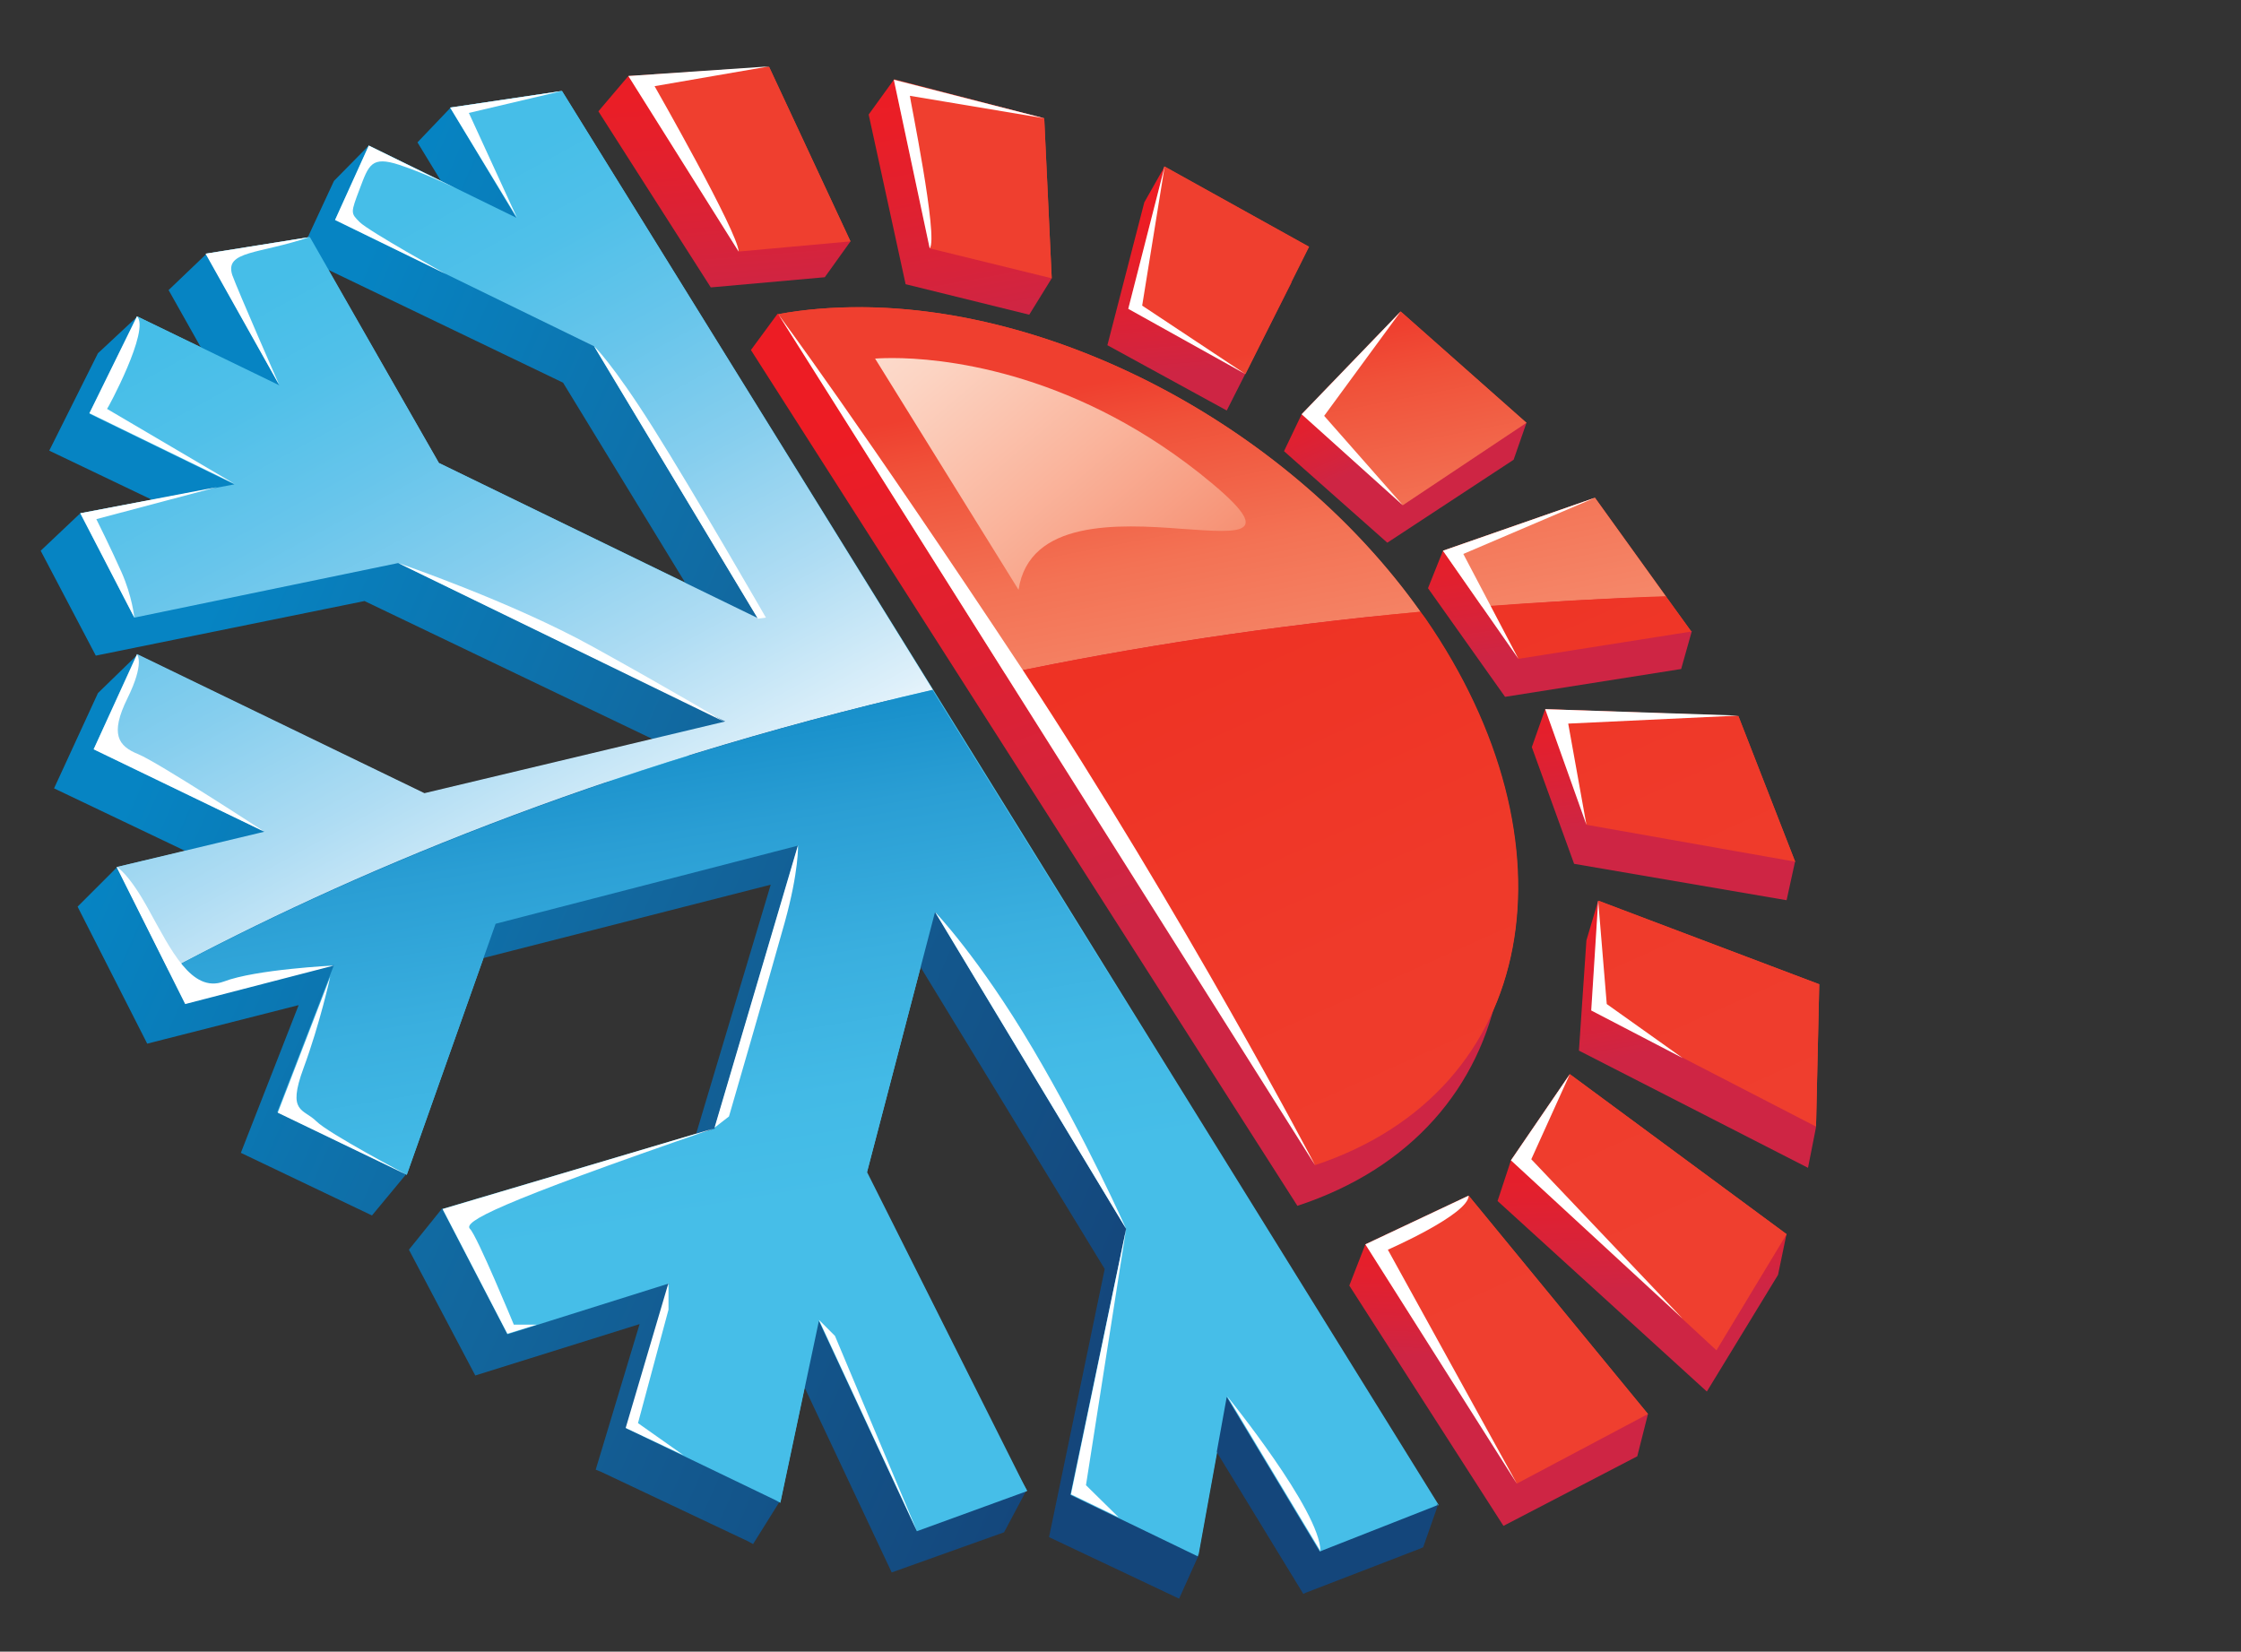
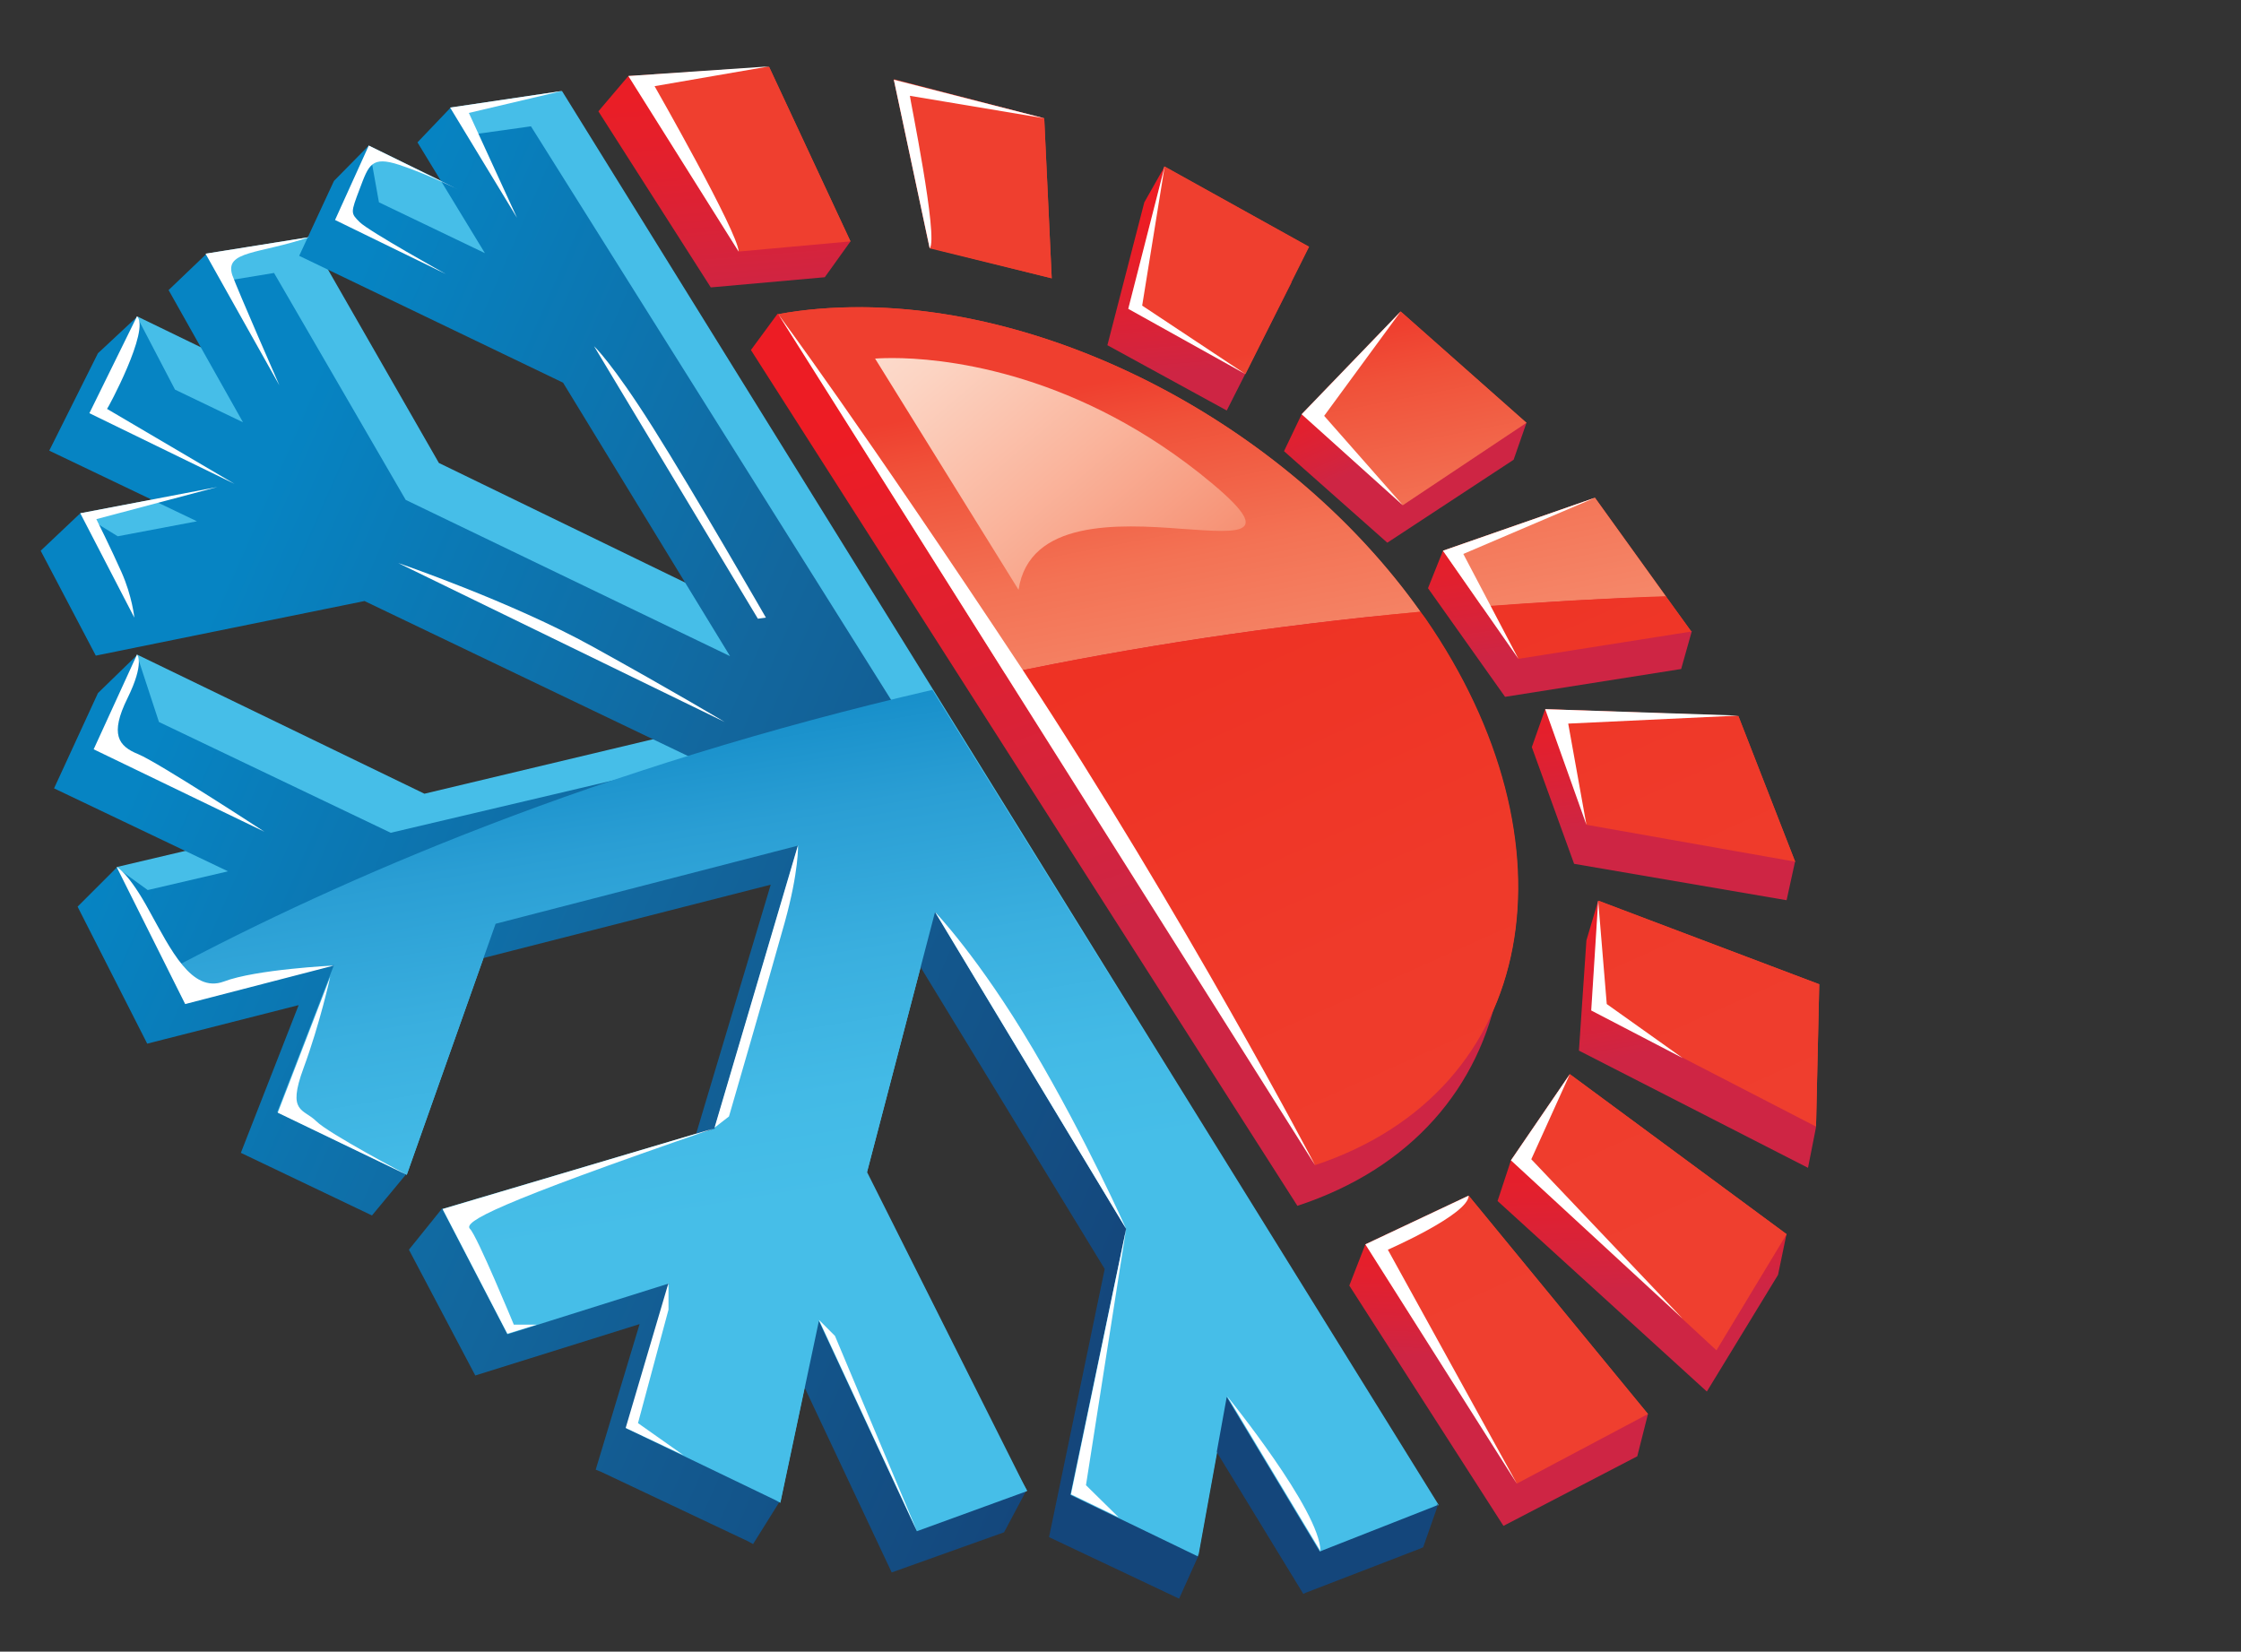
<svg xmlns="http://www.w3.org/2000/svg" xmlns:xlink="http://www.w3.org/1999/xlink" version="1.1" id="Layer_1" x="0px" y="0px" viewBox="0 0 418.7 308.6" style="enable-background:new 0 0 418.7 308.6;" xml:space="preserve">
  <rect x="0" y="0" width="418.7" height="308.6" fill="#333333" stroke="none" />
  <style type="text/css">
	.st0{fill:#46BEE8;}
	.st1{clip-path:url(#SVGID_2_);fill:#EF3F2F;}
	.st2{clip-path:url(#SVGID_4_);fill:url(#SVGID_5_);}
	.st3{clip-path:url(#SVGID_7_);fill:url(#SVGID_8_);}
	.st4{clip-path:url(#SVGID_10_);fill:url(#SVGID_11_);}
	.st5{clip-path:url(#SVGID_13_);fill:url(#SVGID_14_);}
	.st6{clip-path:url(#SVGID_16_);fill:url(#SVGID_17_);}
	.st7{clip-path:url(#SVGID_19_);fill:url(#SVGID_20_);}
	.st8{clip-path:url(#SVGID_22_);fill:url(#SVGID_23_);}
	.st9{clip-path:url(#SVGID_25_);fill:url(#SVGID_26_);}
	.st10{clip-path:url(#SVGID_28_);fill:url(#SVGID_29_);}
	.st11{clip-path:url(#SVGID_31_);fill:url(#SVGID_32_);}
	.st12{clip-path:url(#SVGID_34_);fill:url(#SVGID_35_);}
	.st13{clip-path:url(#SVGID_37_);fill:url(#SVGID_38_);}
	.st14{clip-path:url(#SVGID_40_);fill:url(#SVGID_41_);}
	.st15{clip-path:url(#SVGID_43_);fill:url(#SVGID_44_);}
	.st16{clip-path:url(#SVGID_46_);fill:url(#SVGID_47_);}
	.st17{clip-path:url(#SVGID_49_);fill:#FFFFFF;}
	.st18{clip-path:url(#SVGID_51_);fill:url(#SVGID_52_);}
</style>
  <polygon class="st0" points="105,17 104.3,17.1 84.8,20 84.1,20.1 84.1,20.1 96.6,40.7 68.9,27.2 62.6,41.1 111,64.7 141.7,115.5   82,86.5 57.8,44.3 38.5,47.4 52.2,72 25.6,59.1 25.6,59.1 25.4,59.7 17,76.6 16.7,77.2 16.7,77.2 43.9,90.4 15,95.9 25.2,115.4   74.4,105.2 135.5,134.9 79.3,148.3 25.6,122.3 17.6,140.1 49.4,155.5 21.8,162 22.2,162.8 34.2,186.7 34.6,187.6 34.6,187.6   62.5,180.4 51.9,207.9 76,219.5 92.6,172.6 149.1,157.9 133.5,210.8 82.6,225.9 94.8,249.2 124.9,239.7 116.9,266.8 116.9,266.8   117.9,267.2 144.9,280.2 145.8,280.6 145.8,280.6 153,246.6 171.3,286 191.9,278.5 160.7,223.9 174.7,170.4 210.4,229.6   200.1,279.2 223.9,290.7 229.3,260.9 246.7,289.8 246.7,289.8 247.5,289.5 268.1,281.5 268.8,281.2 268.8,281.2 " />
  <g>
    <defs>
      <rect id="SVGID_1_" x="7.6" y="12.4" width="332.3" height="286.3" />
    </defs>
    <clipPath id="SVGID_2_">
      <use xlink:href="#SVGID_1_" style="overflow:visible;" />
    </clipPath>
    <path class="st1" d="M262.1,94.4L285.2,79l-23.5-20.8l-18.5,19.2L262.1,94.4z M196.5,52l-1.4-29.9L167,14.8l6.7,31.5L196.5,52z    M244.5,46.1l-27-15l-6.8,26.6l21.9,12.2L244.5,46.1z M283.7,123.1l32.3-5.1L298,93l-28.4,9.9L283.7,123.1z M296.4,154.1l39,6.9   l-10.6-27.2l-36.1-1.3L296.4,154.1z M255.1,232.5l28.3,44.7l24.5-13l-33.5-40.8L255.1,232.5z M282.3,216.8l38.4,35.5l13.1-21.7   l-40.5-29.9L282.3,216.8z M298.6,168.3l-1.3,20.5l42,21.7l0.6-26.6L298.6,168.3z M143.7,12.5l-26.3,1.8L138,47l20.9-1.9L143.7,12.5   z M266.2,115.5C238.9,76,186.5,51.3,145.4,58.7l100.3,159C287.8,203.7,295.1,157.3,266.2,115.5" />
  </g>
  <g>
    <defs>
      <path id="SVGID_3_" d="M78,26.6L78,26.6l12.6,20.7l-19.8-9.5l-1.9-10.6l-6.5,6.6l-6.5,14l49.3,23.7l31.2,51.1L75.8,93.4L51.2,51    l-7.9,1.3l-4.8-4.8l-7,6.7l13.9,24.7l-12.7-6.1l-7.1-13.6l-7.3,6.8l0,0l-0.3,0.6l-8.5,17l-0.3,0.6v0l27.6,13.2l-14.8,2.8L15,95.9    l-7.4,7l10.3,19.6l50.2-10.2l62.2,29.8L73,155.6l-43.3-20.7l-4.1-12.5l-7.3,7.1l-8.2,17.8l32.5,15.5l-15,3.5l-5.8-4.2l-7.3,7.3    l0.4,0.8l12.2,24l0.4,0.8h0l28.3-7.2l-10.8,27.6l24.5,11.7l6.3-7.6l-2.3-3.5l12.9-36l57.6-14.7l-15.9,53.1L88,230.1l-5.4-4.3    l-6.2,7.7L88.8,257l30.7-9.6l-8.2,27.2l0,0l1,0.4l27.5,13l0.9,0.5l5-8l-2.6-3.2l4.9-23l18.6,39.5l21-7.5l4.2-7.9l-8.5,0.6    l-27.5-47.5l14.3-53.9l36.3,59.5L196,287.2l24.3,11.5l3.6-8c-0.2-1.2-0.9-1.9-1.7-2.3l3.6-19.6l17.7,29l0,0l0.7-0.3l21-8.1    l0.7-0.3l2.8-8l-7.5-2.6l-1,1.5L99.2,23.6l-0.7,0.1L89.2,25l-5-4.9L78,26.6z" />
    </defs>
    <clipPath id="SVGID_4_">
      <use xlink:href="#SVGID_3_" style="overflow:visible;" />
    </clipPath>
    <linearGradient id="SVGID_5_" gradientUnits="userSpaceOnUse" x1="-33.345" y1="491.316" x2="-29.426" y2="491.316" gradientTransform="matrix(49.193 21.652 21.652 -49.193 -8959.146 25006.986)">
      <stop offset="0" style="stop-color:#0684C3" />
      <stop offset="0.452" style="stop-color:#12679E" />
      <stop offset="0.994" style="stop-color:#14467B" />
      <stop offset="1" style="stop-color:#14467B" />
    </linearGradient>
    <polygon class="st2" points="50,-76.2 371.5,65.3 226.4,395 -95.2,253.5  " />
  </g>
  <g>
    <defs>
      <polygon id="SVGID_6_" points="162.3,21.4 169.2,53.1 192.3,58.8 196.5,52 191.9,49.4 190.9,28.7 173.2,24.1 167,14.9   " />
    </defs>
    <clipPath id="SVGID_7_">
      <use xlink:href="#SVGID_6_" style="overflow:visible;" />
    </clipPath>
    <linearGradient id="SVGID_8_" gradientUnits="userSpaceOnUse" x1="-55.68" y1="479.311" x2="-51.761" y2="479.311" gradientTransform="matrix(2.279 12.789 12.789 -2.279 -5828.386 1814.689)">
      <stop offset="0" style="stop-color:#ED1C24" />
      <stop offset="0.212" style="stop-color:#EA1E26" />
      <stop offset="0.482" style="stop-color:#E2202E" />
      <stop offset="0.783" style="stop-color:#D7233A" />
      <stop offset="0.994" style="stop-color:#CE2544" />
      <stop offset="1" style="stop-color:#CE2544" />
    </linearGradient>
-     <polygon class="st3" points="195.4,9 204,57.4 163.3,64.7 154.7,16.2  " />
  </g>
  <g>
    <defs>
      <polygon id="SVGID_9_" points="213.8,37.8 206.9,64.5 229.2,76.7 241.3,52.8 218.9,40.5 217.6,31.1   " />
    </defs>
    <clipPath id="SVGID_10_">
      <use xlink:href="#SVGID_9_" style="overflow:visible;" />
    </clipPath>
    <linearGradient id="SVGID_11_" gradientUnits="userSpaceOnUse" x1="-69.262" y1="473.145" x2="-65.343" y2="473.145" gradientTransform="matrix(0.634 7.978 7.978 -0.634 -3507.791 890.638)">
      <stop offset="0" style="stop-color:#ED1C24" />
      <stop offset="0.212" style="stop-color:#EA1E26" />
      <stop offset="0.482" style="stop-color:#E2202E" />
      <stop offset="0.783" style="stop-color:#D7233A" />
      <stop offset="0.994" style="stop-color:#CE2544" />
      <stop offset="1" style="stop-color:#CE2544" />
    </linearGradient>
    <polygon class="st4" points="241.1,28.4 244.9,76.4 207.1,79.4 203.3,31.4  " />
  </g>
  <g>
    <defs>
      <polygon id="SVGID_12_" points="275.7,106.8 269.6,102.9 266.8,109.9 281.2,130.2 314.1,125 316.1,117.9 308.7,117.6 295.7,99.9       " />
    </defs>
    <clipPath id="SVGID_13_">
      <use xlink:href="#SVGID_12_" style="overflow:visible;" />
    </clipPath>
    <linearGradient id="SVGID_14_" gradientUnits="userSpaceOnUse" x1="-65.424" y1="480.526" x2="-61.505" y2="480.526" gradientTransform="matrix(1.013 7.723 7.723 -1.013 -3356.681 1082.926)">
      <stop offset="0" style="stop-color:#ED1C24" />
      <stop offset="0.212" style="stop-color:#EA1E26" />
      <stop offset="0.482" style="stop-color:#E2202E" />
      <stop offset="0.783" style="stop-color:#D7233A" />
      <stop offset="0.994" style="stop-color:#CE2544" />
      <stop offset="1" style="stop-color:#CE2544" />
    </linearGradient>
    <polygon class="st5" points="315.2,93.6 320,129.7 267.7,136.5 262.9,100.5  " />
  </g>
  <g>
    <defs>
      <polygon id="SVGID_15_" points="286.2,139.6 294.1,161.4 333.8,168.2 335.4,160.9 330.2,159.2 323,140.9 293.5,139.9 288.7,132.5       " />
    </defs>
    <clipPath id="SVGID_16_">
      <use xlink:href="#SVGID_15_" style="overflow:visible;" />
    </clipPath>
    <linearGradient id="SVGID_17_" gradientUnits="userSpaceOnUse" x1="-59.967" y1="481.609" x2="-56.047" y2="481.609" gradientTransform="matrix(0.886 8.232 8.232 -0.886 -3603.576 1041.909)">
      <stop offset="0" style="stop-color:#ED1C24" />
      <stop offset="0.212" style="stop-color:#EA1E26" />
      <stop offset="0.482" style="stop-color:#E2202E" />
      <stop offset="0.783" style="stop-color:#D7233A" />
      <stop offset="0.994" style="stop-color:#CE2544" />
      <stop offset="1" style="stop-color:#CE2544" />
    </linearGradient>
    <polygon class="st6" points="334.8,127.2 339.2,167.8 286.8,173.5 282.4,132.9  " />
  </g>
  <g>
    <defs>
      <polygon id="SVGID_18_" points="246.1,78 243.2,77.4 239.9,84.3 259.2,101.4 282.8,85.9 285.2,79 278.4,82.1 258.8,65   " />
    </defs>
    <clipPath id="SVGID_19_">
      <use xlink:href="#SVGID_18_" style="overflow:visible;" />
    </clipPath>
    <linearGradient id="SVGID_20_" gradientUnits="userSpaceOnUse" x1="-84.464" y1="490.745" x2="-80.545" y2="490.745" gradientTransform="matrix(2.406 5.319 5.319 -2.406 -2153.468 1692.948)">
      <stop offset="0" style="stop-color:#ED1C24" />
      <stop offset="0.212" style="stop-color:#EA1E26" />
      <stop offset="0.482" style="stop-color:#E2202E" />
      <stop offset="0.783" style="stop-color:#D7233A" />
      <stop offset="0.994" style="stop-color:#CE2544" />
      <stop offset="1" style="stop-color:#CE2544" />
    </linearGradient>
    <polygon class="st7" points="277.5,48 298.9,95.2 247.6,118.4 226.3,71.2  " />
  </g>
  <g>
    <defs>
      <polygon id="SVGID_21_" points="284.4,217.6 282.3,216.8 279.8,224.4 318.9,260 332.2,238.2 333.8,230.5 328.4,235.4 291,208.2       " />
    </defs>
    <clipPath id="SVGID_22_">
      <use xlink:href="#SVGID_21_" style="overflow:visible;" />
    </clipPath>
    <linearGradient id="SVGID_23_" gradientUnits="userSpaceOnUse" x1="-49.722" y1="479.412" x2="-45.803" y2="479.412" gradientTransform="matrix(0.252 8.991 8.991 -0.252 -3991.78 773.628)">
      <stop offset="0" style="stop-color:#ED1C24" />
      <stop offset="0.212" style="stop-color:#EA1E26" />
      <stop offset="0.482" style="stop-color:#E2202E" />
      <stop offset="0.783" style="stop-color:#D7233A" />
      <stop offset="0.994" style="stop-color:#CE2544" />
      <stop offset="1" style="stop-color:#CE2544" />
    </linearGradient>
    <polygon class="st8" points="333.8,206.7 335.3,260 279.8,261.5 278.3,208.2  " />
  </g>
  <g>
    <defs>
      <polygon id="SVGID_24_" points="296.4,175.7 295,196.3 337.8,218.2 339.3,210.6 338,209.1 338.3,191.4 301.3,177.5 298.6,168.3       " />
    </defs>
    <clipPath id="SVGID_25_">
      <use xlink:href="#SVGID_24_" style="overflow:visible;" />
    </clipPath>
    <linearGradient id="SVGID_26_" gradientUnits="userSpaceOnUse" x1="-56.368" y1="483.475" x2="-52.449" y2="483.475" gradientTransform="matrix(1.393 8.231 8.231 -1.393 -3589.108 1300.481)">
      <stop offset="0" style="stop-color:#ED1C24" />
      <stop offset="0.212" style="stop-color:#EA1E26" />
      <stop offset="0.482" style="stop-color:#E2202E" />
      <stop offset="0.783" style="stop-color:#D7233A" />
      <stop offset="0.994" style="stop-color:#CE2544" />
      <stop offset="1" style="stop-color:#CE2544" />
    </linearGradient>
    <polygon class="st9" points="338,161.1 347.5,216.8 296.2,225.4 286.8,169.7  " />
  </g>
  <g>
    <defs>
      <polygon id="SVGID_27_" points="111.8,20.8 132.8,53.7 154.1,51.8 158.9,45.1 150.5,44.2 138.6,19 124.4,19.9 117.4,14.2   " />
    </defs>
    <clipPath id="SVGID_28_">
      <use xlink:href="#SVGID_27_" style="overflow:visible;" />
    </clipPath>
    <linearGradient id="SVGID_29_" gradientUnits="userSpaceOnUse" x1="-55.65" y1="473.846" x2="-51.731" y2="473.846" gradientTransform="matrix(1.014 12.662 12.662 -1.014 -5810.281 1191.779)">
      <stop offset="0" style="stop-color:#ED1C24" />
      <stop offset="0.212" style="stop-color:#EA1E26" />
      <stop offset="0.482" style="stop-color:#E2202E" />
      <stop offset="0.783" style="stop-color:#D7233A" />
      <stop offset="0.994" style="stop-color:#CE2544" />
      <stop offset="1" style="stop-color:#CE2544" />
    </linearGradient>
    <polygon class="st10" points="158.6,10.5 162.1,53.5 112.1,57.5 108.7,14.5  " />
  </g>
  <g>
    <defs>
      <polygon id="SVGID_30_" points="259.5,236.7 255.1,232.5 252.1,240.2 280.9,285.1 305.9,272.1 307.9,264.2 300.7,265.9 271.7,231       " />
    </defs>
    <clipPath id="SVGID_31_">
      <use xlink:href="#SVGID_30_" style="overflow:visible;" />
    </clipPath>
    <linearGradient id="SVGID_32_" gradientUnits="userSpaceOnUse" x1="-52.514" y1="472.821" x2="-48.594" y2="472.821" gradientTransform="matrix(-0.254 7.217 7.217 0.254 -3144.634 484.647)">
      <stop offset="0" style="stop-color:#ED1C24" />
      <stop offset="0.212" style="stop-color:#EA1E26" />
      <stop offset="0.482" style="stop-color:#E2202E" />
      <stop offset="0.783" style="stop-color:#D7233A" />
      <stop offset="0.994" style="stop-color:#CE2544" />
      <stop offset="1" style="stop-color:#CE2544" />
    </linearGradient>
    <polygon class="st11" points="309.8,231.1 307.9,287 250.2,285 252.2,229  " />
  </g>
  <g>
    <defs>
      <path id="SVGID_33_" d="M140.3,65.4l102.1,159.9c42.9-14.1,50.4-60.7,20.9-102.7C237.9,86.2,190.9,62.3,151,64.3l-5.7-5.7    L140.3,65.4z" />
    </defs>
    <clipPath id="SVGID_34_">
      <use xlink:href="#SVGID_33_" style="overflow:visible;" />
    </clipPath>
    <linearGradient id="SVGID_35_" gradientUnits="userSpaceOnUse" x1="-39.632" y1="486.235" x2="-35.713" y2="486.235" gradientTransform="matrix(8.484 24.944 24.944 -8.484 -11600.767 5182.624)">
      <stop offset="0" style="stop-color:#ED1C24" />
      <stop offset="0.561" style="stop-color:#DB2235" />
      <stop offset="0.994" style="stop-color:#CE2544" />
      <stop offset="1" style="stop-color:#CE2544" />
    </linearGradient>
    <polygon class="st12" points="277,12.2 343.6,208 156.1,271.8 89.5,75.9  " />
  </g>
  <g>
    <defs>
-       <path id="SVGID_36_" d="M104.3,17.1L84.8,20l-0.7,0.1l0,0l12.4,20.6L68.9,27.2l-6.3,13.9L111,64.7l30.6,50.8L82,86.5L57.9,44.3    l-19.4,3.1L52.2,72L25.6,59.1l0,0l-0.3,0.6l-8.3,17l-0.3,0.6v0l27.1,13.2L15,95.9l10.1,19.5l49.3-10.2l61.1,29.6l-56.2,13.4    l-53.7-26L17.5,140l31.9,15.4L21.8,162l0.4,0.8l9.3,18.5c32.3-17.3,80-38,142.8-52.4L105,17L104.3,17.1z" />
-     </defs>
+       </defs>
    <clipPath id="SVGID_37_">
      <use xlink:href="#SVGID_36_" style="overflow:visible;" />
    </clipPath>
    <linearGradient id="SVGID_38_" gradientUnits="userSpaceOnUse" x1="-32.548" y1="487.678" x2="-28.629" y2="487.678" gradientTransform="matrix(32.29 59.072 59.072 -32.29 -27692.203 17715.033)">
      <stop offset="0" style="stop-color:#46BEE8" />
      <stop offset="6.826405e-02" style="stop-color:#50C0E9" />
      <stop offset="0.155" style="stop-color:#67C5EB" />
      <stop offset="0.251" style="stop-color:#86CEEE" />
      <stop offset="0.355" style="stop-color:#AEDCF3" />
      <stop offset="0.463" style="stop-color:#DEF0FA" />
      <stop offset="0.522" style="stop-color:#FFFFFF" />
      <stop offset="1" style="stop-color:#FFFFFF" />
    </linearGradient>
    <polygon class="st13" points="137.7,-50 243.5,143.5 51.7,248.4 -54.1,54.8  " />
  </g>
  <g>
    <defs>
      <path id="SVGID_39_" d="M31.5,181.3l2.7,5.4l0.4,0.8h0l27.8-7.2l-10.6,27.5L76,219.5l16.6-46.9l56.5-14.6l-15.6,52.9l-50.8,15.1    l12.1,23.3l30.2-9.5l-8,27.1l0,0l0.9,0.4l27,13l0.9,0.5l0,0l7.2-34l18.3,39.3l20.6-7.5L162,219l12.7-48.6l35.7,59.2l-10.4,49.7    l23.8,11.5l5.4-29.8l17.4,28.9l0,0l0.7-0.3l20.6-8.1l0.7-0.3v0l-94.4-152.3C111.5,143.4,63.8,164.1,31.5,181.3" />
    </defs>
    <clipPath id="SVGID_40_">
      <use xlink:href="#SVGID_39_" style="overflow:visible;" />
    </clipPath>
    <linearGradient id="SVGID_41_" gradientUnits="userSpaceOnUse" x1="-17.831" y1="495.174" x2="-13.912" y2="495.174" gradientTransform="matrix(-4.369 -26.024 -26.024 4.369 12961.09 -2403.356)">
      <stop offset="0" style="stop-color:#46BEE8" />
      <stop offset="0.188" style="stop-color:#43BAE6" />
      <stop offset="0.426" style="stop-color:#3AAFDF" />
      <stop offset="0.692" style="stop-color:#2A9ED4" />
      <stop offset="0.975" style="stop-color:#0D87C5" />
      <stop offset="1" style="stop-color:#0985C4" />
    </linearGradient>
    <polygon class="st14" points="38,329.4 5.1,133.3 262.3,90.1 295.2,286.3  " />
  </g>
  <g>
    <defs>
      <path id="SVGID_42_" d="M269.6,102.9l7.3,10.5c11.2-0.9,22.6-1.6,34.4-1.9L298,93L269.6,102.9z M243.2,77.4l18.9,17L285.2,79    l-23.5-20.8L243.2,77.4z M145.4,58.7l42.4,67.2c23.8-5,49.7-9,77.6-11.6c-24.2-34.1-67.2-56.9-104.9-56.9    C155.3,57.4,150.2,57.8,145.4,58.7 M210.8,57.7l21.9,12.2l11.9-23.8l-27-15L210.8,57.7z M173.7,46.4l22.8,5.6l-1.4-29.9L167,14.9    L173.7,46.4z M117.4,14.2L138,47l20.9-1.9l-15.2-32.6L117.4,14.2z" />
    </defs>
    <clipPath id="SVGID_43_">
      <use xlink:href="#SVGID_42_" style="overflow:visible;" />
    </clipPath>
    <linearGradient id="SVGID_44_" gradientUnits="userSpaceOnUse" x1="-40.257" y1="484.741" x2="-36.337" y2="484.741" gradientTransform="matrix(4.559 23.554 23.554 -4.559 -11019.625 3227.804)">
      <stop offset="0" style="stop-color:#EF3F2F" />
      <stop offset="0.103" style="stop-color:#F05139" />
      <stop offset="0.368" style="stop-color:#F37254" />
      <stop offset="0.613" style="stop-color:#F58668" />
      <stop offset="0.83" style="stop-color:#F69274" />
      <stop offset="0.994" style="stop-color:#F79779" />
      <stop offset="1" style="stop-color:#F79779" />
    </linearGradient>
    <polygon class="st15" points="304.3,-23.7 332.5,121.8 124.4,162.1 96.2,16.5  " />
  </g>
  <g>
    <defs>
      <path id="SVGID_45_" d="M255.1,232.5l28.3,44.7l24.5-13l-33.5-40.8L255.1,232.5z M282.3,216.8l38.4,35.5l13.1-21.7l-40.5-29.9    L282.3,216.8z M297.3,188.8l42,21.7l0.6-26.6l-41.2-15.6L297.3,188.8z M296.4,154.1l39,6.9l-10.6-27.2l-36.1-1.3L296.4,154.1z     M187.8,125.9l57.9,91.8c42.1-14,49.5-60.4,20.6-102.2c-0.3-0.4-0.6-0.8-0.9-1.2C237.5,116.9,211.6,120.9,187.8,125.9     M276.9,113.3l6.8,9.8l32.3-5.1l-4.8-6.6C299.5,111.8,288.1,112.5,276.9,113.3" />
    </defs>
    <clipPath id="SVGID_46_">
      <use xlink:href="#SVGID_45_" style="overflow:visible;" />
    </clipPath>
    <linearGradient id="SVGID_47_" gradientUnits="userSpaceOnUse" x1="-34.856" y1="488.029" x2="-30.937" y2="488.029" gradientTransform="matrix(15.005 33.62 33.62 -15.005 -15656.565 8608.481)">
      <stop offset="0" style="stop-color:#EE3224" />
      <stop offset="0.477" style="stop-color:#EF3A2A" />
      <stop offset="1" style="stop-color:#EF3F2F" />
    </linearGradient>
    <polygon class="st16" points="314.6,54.8 401.5,249.6 213,333.7 126.1,138.9  " />
  </g>
  <g>
    <defs>
      <rect id="SVGID_48_" x="7.6" y="12.4" width="332.3" height="286.3" />
    </defs>
    <clipPath id="SVGID_49_">
      <use xlink:href="#SVGID_48_" style="overflow:visible;" />
    </clipPath>
    <path class="st17" d="M145.4,58.7l100.3,159c0,0-24.4-46.6-54.6-92.5C160.8,79.4,145.4,58.7,145.4,58.7" />
    <path class="st17" d="M138,47l-20.6-32.8l26.3-1.8l-21.4,3.7C122.3,16.1,138,43.6,138,47" />
    <path class="st17" d="M173.7,46.4L167,14.9l28.1,7.2l-25.1-4.2C169.9,17.9,175.4,44.6,173.7,46.4" />
    <polygon class="st17" points="217.6,31.1 210.8,57.7 232.7,69.9 213.4,57.1  " />
    <polygon class="st17" points="261.7,58.2 243.2,77.4 262.1,94.4 247.4,77.7  " />
    <polygon class="st17" points="298,93 269.6,102.9 283.7,123.1 273.4,103.5  " />
    <polygon class="st17" points="324.8,133.7 288.7,132.5 296.4,154.1 293,135.2  " />
    <polygon class="st17" points="298.6,168.3 297.3,188.8 314.4,197.7 300.2,187.6  " />
    <polygon class="st17" points="293.3,200.7 282.3,216.8 314.4,246.4 286.1,216.6  " />
    <path class="st17" d="M274.4,223.4l-19.3,9.1l28.3,44.7l-24.1-43.7C259.3,233.5,274.4,226.9,274.4,223.4" />
    <path class="st17" d="M25.6,59.1l-8.9,18.1l27.1,13.2l-23.8-14C20.1,76.4,28.1,61.6,25.6,59.1" />
    <path class="st17" d="M15,95.9l10.1,19.5c0,0-0.4-4-2.4-8.5c-2-4.5-4.7-9.9-4.7-9.9l22.6-6L15,95.9z" />
    <path class="st17" d="M57.8,44.3l-19.4,3.1L52.2,72c0,0-7.8-17.8-8.8-20.6C41.9,46.8,48.5,47.5,57.8,44.3" />
    <path class="st17" d="M25.6,122.3l-8.1,17.7l31.9,15.4c0,0-19.9-13-23.6-14.5c-3.7-1.5-5.3-3.7-2-10.4   C27.1,123.8,25.6,122.3,25.6,122.3" />
    <path class="st17" d="M21.8,162l12.8,25.6l27.8-7.2c0,0-14.6,0.7-20.6,3c-6,2.2-9.9-6-13.9-13.2C24,163,21.8,162,21.8,162" />
    <path class="st17" d="M51.9,207.9L76,219.5c0,0-14.6-7.7-16.9-10c-2.4-2.4-5.5-1.5-2.4-9.9c3.1-8.4,5-17.1,5-17.1L51.9,207.9z" />
    <path class="st17" d="M133.5,210.8l-50.8,15.1l12.1,23.3l5.5-1.7H96c0,0-6.9-16.7-8.2-17.9C86.6,228.3,92,225.1,133.5,210.8" />
    <path class="st17" d="M68.9,27.2l-6.3,13.9l20.7,10.1c0,0-14.4-8-16.1-9.7c-1.7-1.7-1.7-1.7,0-6.2c1.7-4.5,2.2-6.2,7.4-4.5   c5.2,1.7,11.4,4.8,11.4,4.8L68.9,27.2z" />
    <polygon class="st17" points="96.6,40.7 84.1,20.1 105,17 87.6,21.1  " />
    <path class="st17" d="M111,64.7c0,0,3.3,3,11,15.2c7.7,12.2,21.1,35.5,21.1,35.5l-1.5,0.2L111,64.7z" />
    <path class="st17" d="M149.1,157.9c0,0,0.2,4.8-2.5,14.5c-2.7,9.7-10.4,36.2-10.4,36.2l-2.7,2.1L149.1,157.9z" />
    <polygon class="st17" points="124.9,239.7 124.9,244.7 119.2,265.9 127.7,271.9 116.9,266.8  " />
    <polygon class="st17" points="153,246.6 156,249.6 171.3,286  " />
    <polygon class="st17" points="210.4,229.6 200.1,279.2 209,283.5 202.9,277.5  " />
    <path class="st17" d="M229.3,260.9c0,0,17.4,21.4,17.4,28.9L229.3,260.9z" />
    <path class="st17" d="M174.7,170.4c0,0,8.2,8.5,18.3,25.6c10.1,17.1,17.4,33.6,17.4,33.6L174.7,170.4z" />
    <path class="st17" d="M74.4,105.2c0,0,21.1,7.2,36.3,15.6c15.2,8.4,24.7,14.1,24.7,14.1L74.4,105.2z" />
  </g>
  <g>
    <defs>
      <path id="SVGID_50_" d="M163.5,67l26.8,43.2c2-13.1,18.6-12.3,30.4-11.4c11.5,0.8,18.5,1.6,3.4-10.4    c-24.7-19.5-48.8-21.5-57.3-21.5C164.6,66.9,163.5,67,163.5,67" />
    </defs>
    <clipPath id="SVGID_51_">
      <use xlink:href="#SVGID_50_" style="overflow:visible;" />
    </clipPath>
    <linearGradient id="SVGID_52_" gradientUnits="userSpaceOnUse" x1="-20.5" y1="487.441" x2="-16.581" y2="487.441" gradientTransform="matrix(-30.265 -35.71 -35.71 30.265 17039.09 -15335.204)">
      <stop offset="0" style="stop-color:#EF3F2F" />
      <stop offset="0.101" style="stop-color:#F26347" />
      <stop offset="0.279" style="stop-color:#F69073" />
      <stop offset="0.451" style="stop-color:#FAB59D" />
      <stop offset="0.613" style="stop-color:#FCD4C3" />
      <stop offset="0.762" style="stop-color:#FEEAE0" />
      <stop offset="0.894" style="stop-color:#FFF8F4" />
      <stop offset="0.994" style="stop-color:#FFFFFF" />
      <stop offset="1" style="stop-color:#FFFFFF" />
    </linearGradient>
    <polygon class="st18" points="195.1,147.5 142.1,85 207.6,29.5 260.6,92.1  " />
  </g>
</svg>